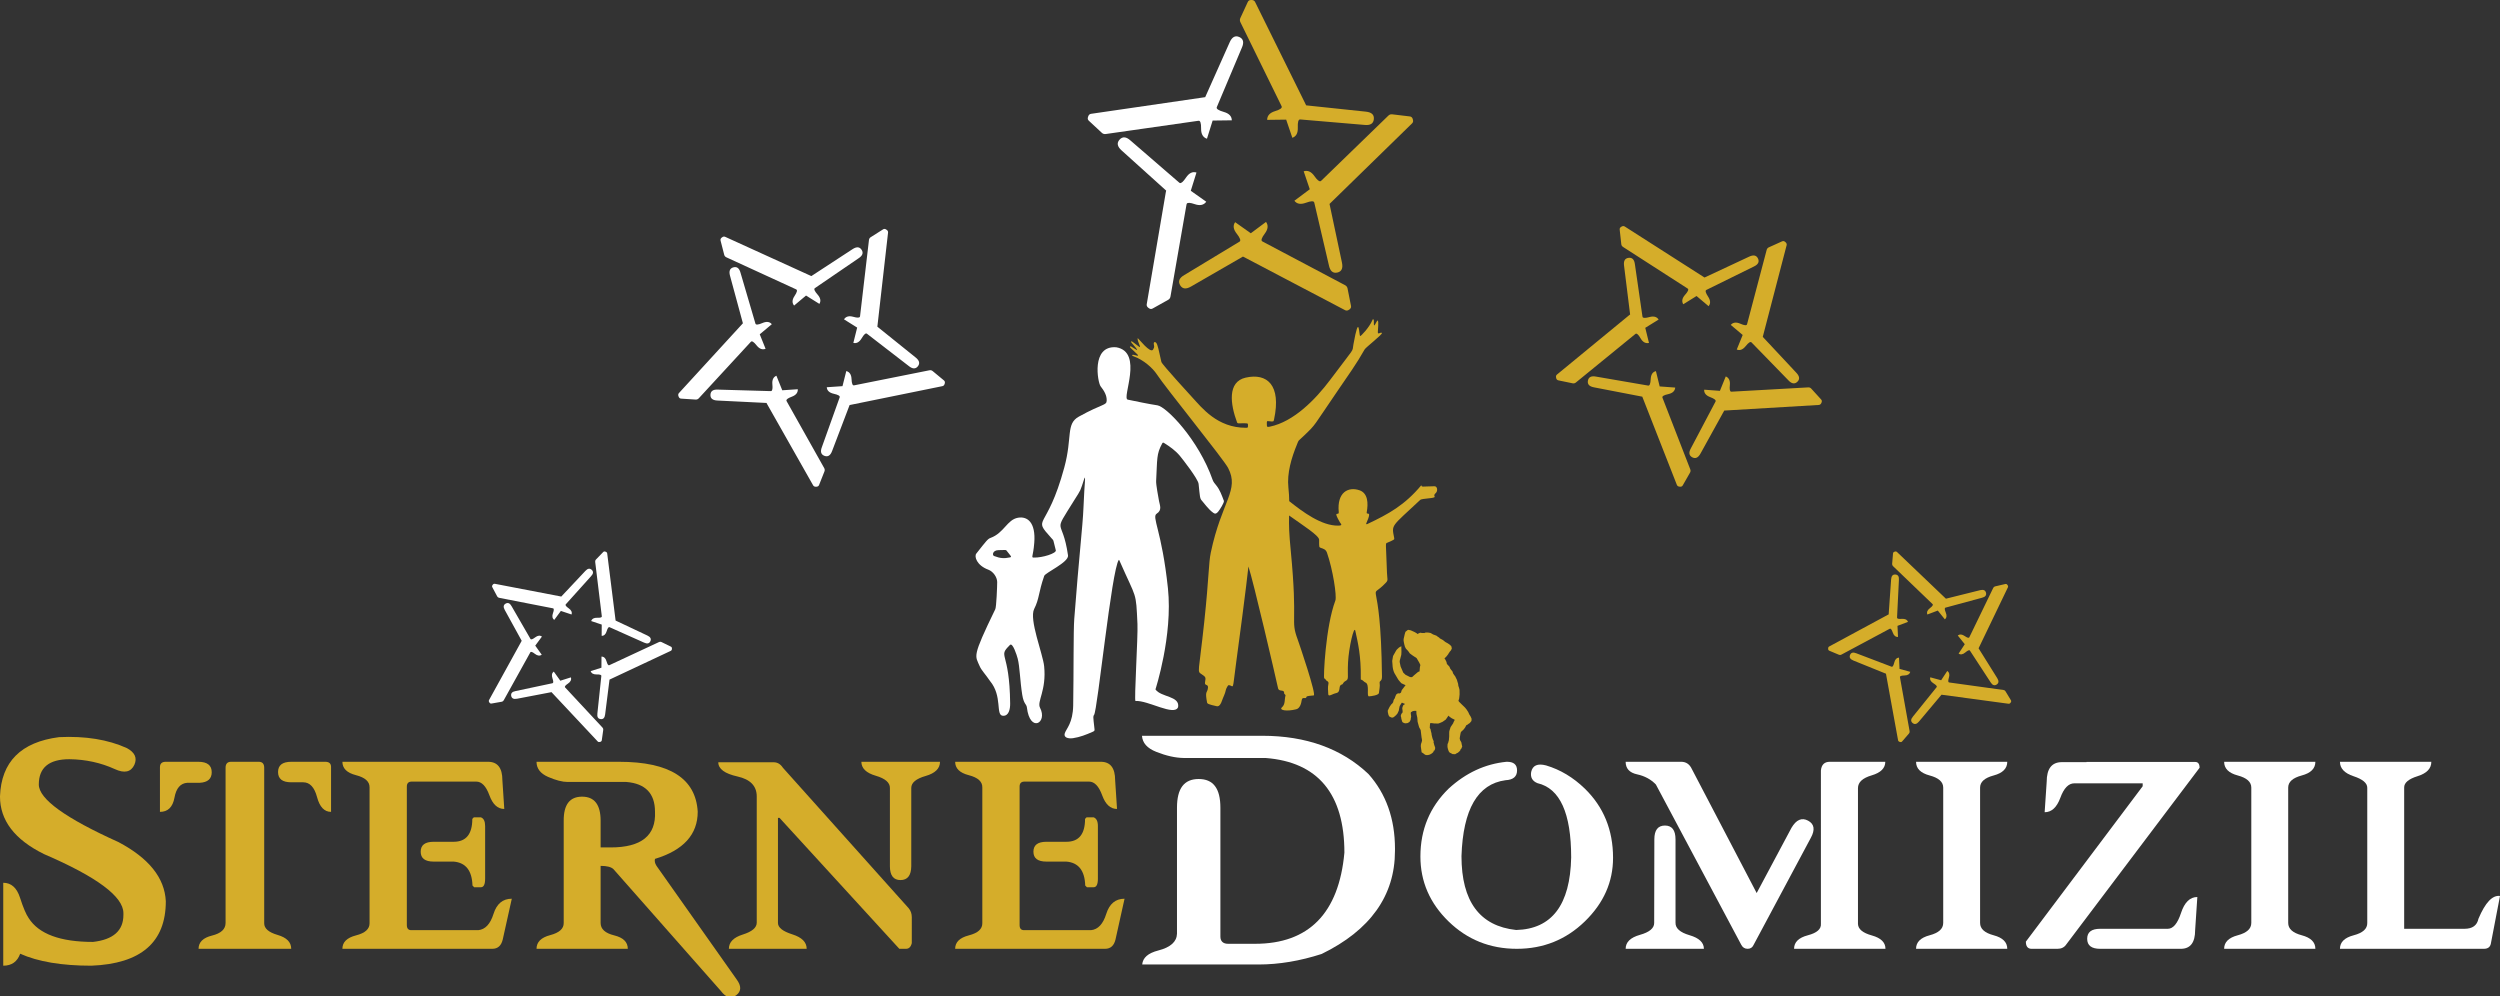
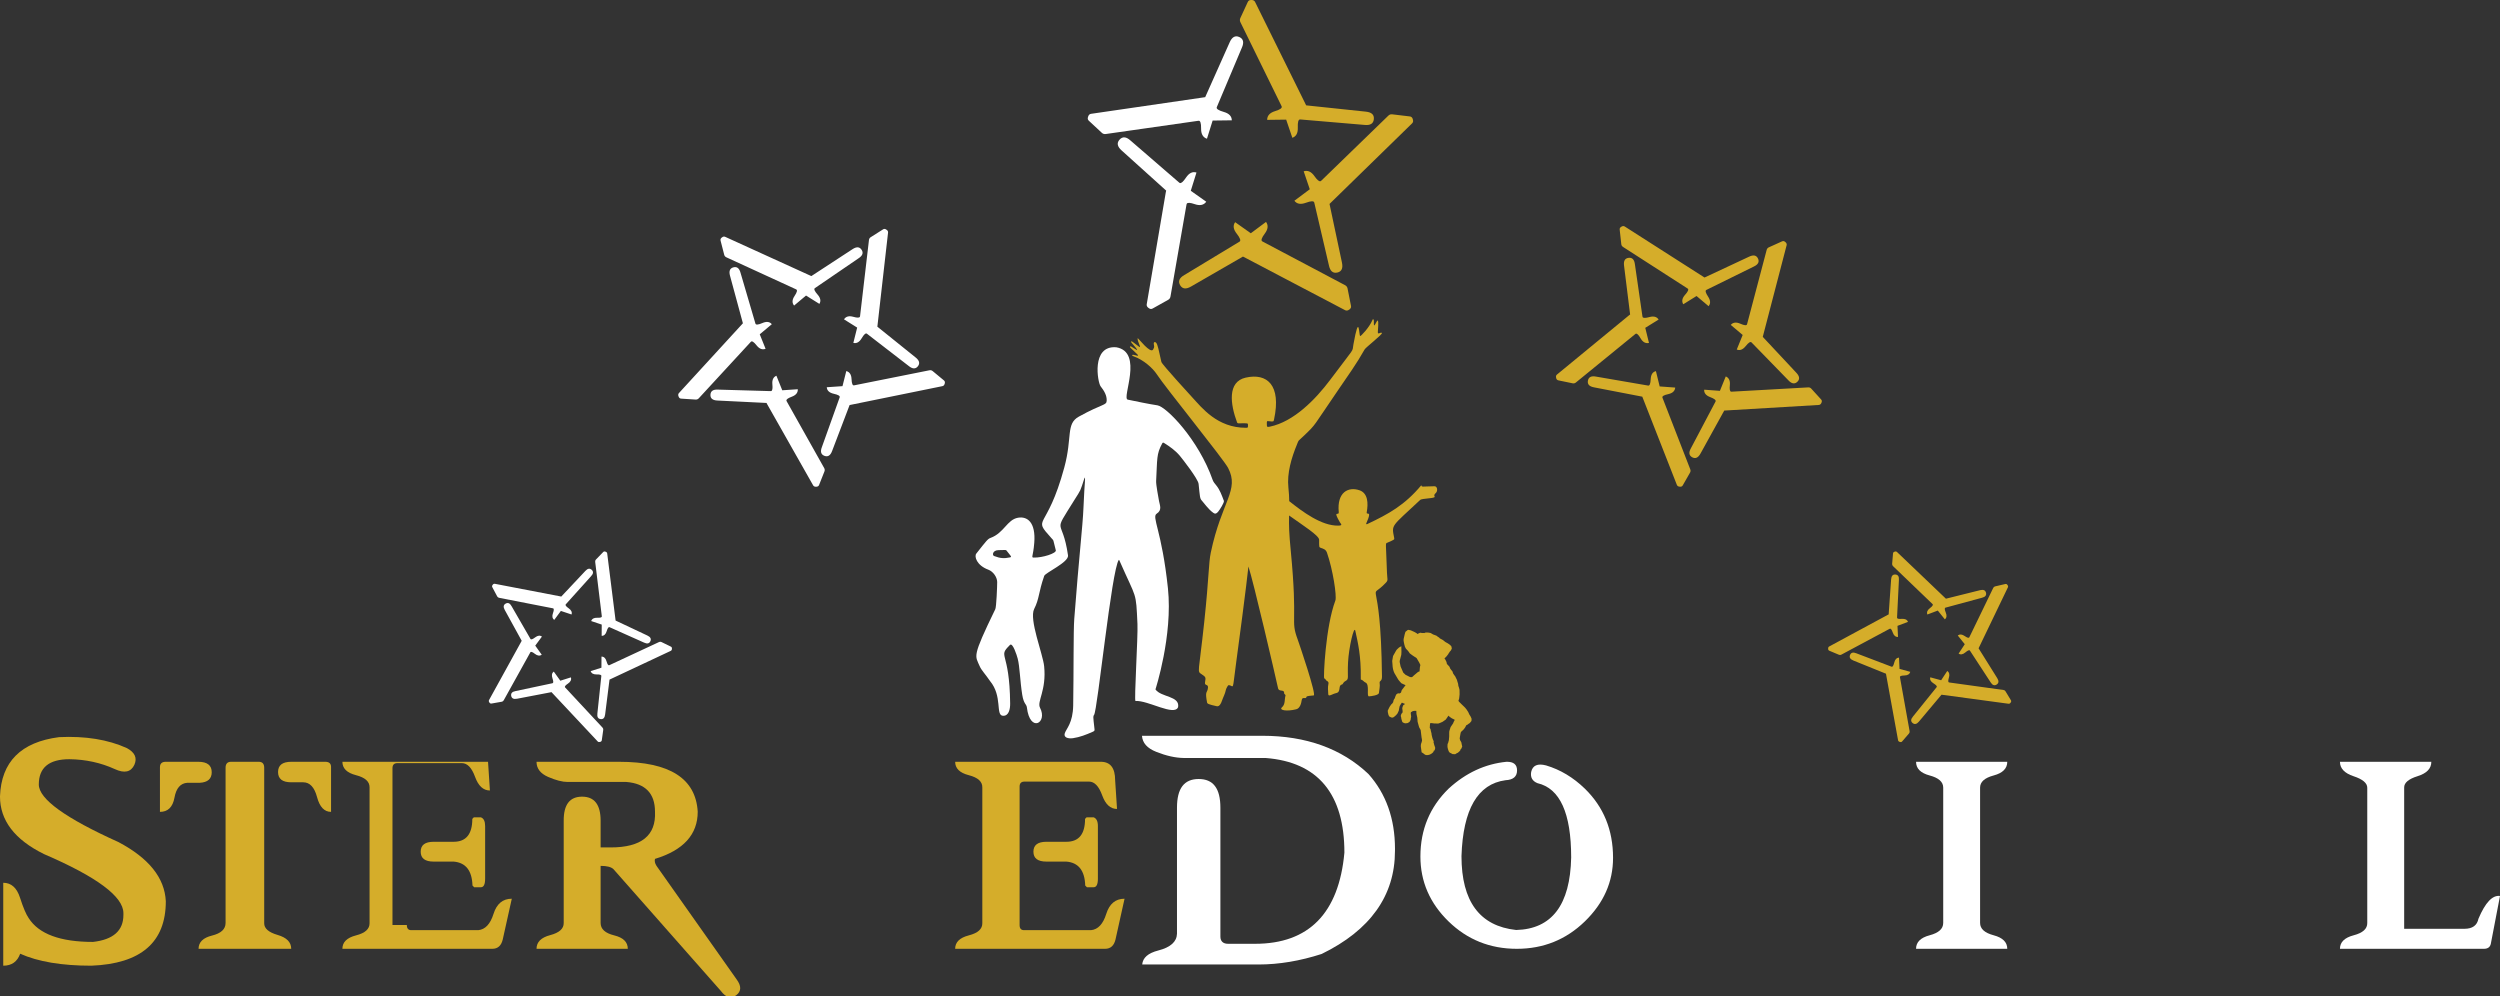
<svg xmlns="http://www.w3.org/2000/svg" version="1.1" x="0px" y="0px" width="384px" height="153px" viewBox="0 0 384 153" enable-background="new 0 0 384 153" xml:space="preserve">
  <rect x="0" y="0" width="384" height="153" fill="#333333" stroke="none" />
  <defs>
</defs>
  <path fill="#FFFFFF" d="M175.407,113.016c0.08,1.09,0.779,1.906,2.193,2.467c1.529,0.611,2.963,0.93,4.266,0.945h12.539  c8.031,0.621,12.095,5.516,12.095,14.543c-0.849,9.295-5.465,13.996-13.72,13.996h-4.149c-0.76,0-1.178-0.389-1.178-1.102v-19.797  c0-2.967-1.089-4.412-3.333-4.412c-2.245,0-3.335,1.445-3.335,4.412v19.352c-0.034,1.232-0.999,2.092-2.852,2.568  c-1.602,0.408-2.397,1.125-2.49,2.158c0.345,0,17.888,0,17.888,0c3.113,0,6.369-0.547,9.674-1.617  c7.464-3.637,11.262-8.961,11.262-15.818c0-0.113,0.003-0.227,0.003-0.34c0-4.6-1.373-8.457-4.076-11.482  c-4.1-3.895-9.583-5.873-16.287-5.873C193.907,113.016,175.827,113.016,175.407,113.016z" />
-   <path fill="#FFFFFF" d="M269.355,145.131c-0.178,0.402-0.481,0.605-0.918,0.605c-0.439,0-0.763-0.203-0.973-0.605l-13.12-24.629  c-0.752-0.787-1.714-1.309-2.887-1.563c-1.172-0.254-1.758-0.898-1.758-1.93h8.526c0.756,0,1.305,0.375,1.652,1.129l9.949,19.033  l5.352-10.029c0.732-1.24,1.582-1.604,2.541-1.09c0.967,0.518,1.104,1.398,0.424,2.641L269.355,145.131z M257.361,141.717  c-0.034,0.859,0.686,1.502,2.152,1.93c1.471,0.428,2.205,1.125,2.205,2.09H249.7c0-1.02,0.729-1.73,2.193-2.143  c1.46-0.41,2.189-1.018,2.189-1.826l0.026-12.84c0-1.414,0.542-2.125,1.627-2.125c1.082,0,1.625,0.711,1.625,2.125V141.717z   M281.056,117.01h8.525c0,0.98-0.697,1.676-2.098,2.088c-1.402,0.412-2.098,1.061-2.098,1.955v20.875  c0.033,0.789,0.744,1.373,2.139,1.758c1.389,0.387,2.084,1.068,2.084,2.051H275.57c0-1.02,0.705-1.709,2.115-2.078  c1.406-0.367,2.076-0.959,2.006-1.783V118.35C279.777,117.456,280.234,117.01,281.056,117.01z" />
  <path fill="#FFFFFF" d="M298.478,120.973c0-0.873-0.697-1.494-2.088-1.863s-2.084-1.068-2.084-2.1h14.01  c0,1.031-0.697,1.73-2.088,2.1s-2.086,0.99-2.086,1.863v20.795c0,0.895,0.695,1.523,2.086,1.891  c1.391,0.369,2.088,1.059,2.088,2.078h-14.01c0-1.02,0.693-1.709,2.084-2.078c1.391-0.367,2.088-0.996,2.088-1.891V120.973z" />
-   <path fill="#FFFFFF" d="M320.486,117.063v-0.029h16.688c0.453,0,0.682,0.301,0.682,0.895l-20.467,27.123  c-0.301,0.457-0.754,0.686-1.363,0.686h-3.963c-0.598,0-0.889-0.369-0.889-1.104l17.943-23.869v-0.447h-10.496  c-0.893,0-1.609,0.742-2.15,2.217c-0.543,1.48-1.346,2.223-2.412,2.223l0.313-4.674c0-2.014,0.779-3.02,2.338-3.02H320.486z   M322.583,145.737c-1.328,0-1.992-0.516-1.992-1.537c0-1.025,0.664-1.537,1.992-1.537h10.391c0.822,0,1.5-0.813,2.035-2.441  c0.533-1.625,1.367-2.441,2.502-2.441l-0.338,5.094c0,1.906-0.734,2.863-2.205,2.863H322.583z" />
-   <path fill="#FFFFFF" d="M345.8,120.973c0-0.873-0.697-1.494-2.086-1.863s-2.086-1.068-2.086-2.1h14.014  c0,1.031-0.697,1.73-2.088,2.1s-2.086,0.99-2.086,1.863v20.795c0,0.895,0.695,1.523,2.086,1.891  c1.391,0.369,2.088,1.059,2.088,2.078h-14.014c0-1.02,0.697-1.709,2.086-2.078c1.389-0.367,2.086-0.996,2.086-1.891V120.973z" />
  <path fill="#FFFFFF" d="M373.453,117.01c0,1.031-0.701,1.77-2.098,2.205c-1.402,0.439-2.092,1.021-2.074,1.758v21.689h9.262  c1.225,0,1.939-0.516,2.15-1.551c1.051-2.486,2.15-3.646,3.307-3.492L382.583,145c-0.125,0.49-0.473,0.736-1.053,0.736h-22.113  c0-1.02,0.701-1.709,2.109-2.078c1.406-0.367,2.102-0.996,2.086-1.891v-20.766c0-0.719-0.701-1.311-2.1-1.771  c-1.4-0.467-2.096-1.205-2.096-2.221H373.453z" />
  <path fill="#FFFFFF" d="M233.02,118.331c0,0.953-0.589,1.453-1.774,1.51c-4.271,0.576-6.525,4.461-6.762,11.658  c0,6.961,2.799,10.742,8.395,11.348c5.482-0.139,8.304-3.852,8.453-11.145c0-6.811-1.727-10.611-5.176-11.408  c-0.783-0.318-1.107-0.887-0.97-1.713c0.22-1.018,0.984-1.354,2.287-1.014c2.187,0.648,4.173,1.84,5.96,3.57  c2.89,2.82,4.332,6.359,4.332,10.627c0,3.703-1.442,6.955-4.332,9.764c-2.887,2.803-6.37,4.209-10.451,4.209  c-4.114,0-7.607-1.406-10.488-4.209c-2.882-2.809-4.319-6.131-4.319-9.971c0-4.127,1.444-7.6,4.331-10.42  c2.641-2.422,5.6-3.797,8.887-4.127C232.478,116.985,233.02,117.424,233.02,118.331z" />
  <path fill="#FFFFFF" d="M122.048,45.453c-0.389,0.576-0.411,1.071-0.076,1.484l1.835-1.542l2.051,1.283  c0.271-0.436,0.178-0.915-0.282-1.437c-0.456-0.519-0.596-0.847-0.415-0.978l6.711-4.587c0.621-0.402,0.778-0.84,0.47-1.31  c-0.311-0.47-0.77-0.5-1.389-0.096l-6.33,4.137l-13.247-6.036c-0.164-0.066-0.327-0.032-0.493,0.108l-0.055,0.042  c-0.146,0.125-0.193,0.278-0.141,0.458l0.556,2.167c0.048,0.171,0.158,0.3,0.332,0.38l10.711,4.92  C122.513,44.542,122.434,44.877,122.048,45.453z M106.872,61.375c0.182,0.004,0.335-0.062,0.465-0.2l7.989-8.668  c0.16-0.188,0.454-0.005,0.881,0.538c0.429,0.543,0.893,0.724,1.386,0.53l-0.896-2.226l1.854-1.551  c-0.332-0.398-0.817-0.454-1.457-0.176c-0.632,0.271-0.988,0.304-1.056,0.092l-2.288-7.795c-0.191-0.717-0.556-1.005-1.099-0.857  c-0.544,0.147-0.717,0.576-0.522,1.289l1.98,7.305l-9.834,10.729c-0.114,0.134-0.133,0.305-0.051,0.505l0.026,0.063  c0.069,0.179,0.204,0.272,0.391,0.278L106.872,61.375z M135.62,35.242l-1.891,1.198c-0.151,0.097-0.235,0.241-0.257,0.433  l-1.367,11.688l-0.027,0.101c-0.094,0.166-0.427,0.166-1.007,0.001c-0.666-0.189-1.145-0.06-1.433,0.387l2.022,1.267l-0.586,2.349  c0.498,0.126,0.925-0.113,1.282-0.715c0.355-0.6,0.619-0.832,0.804-0.693l6.427,4.962c0.575,0.468,1.041,0.484,1.395,0.046  c0.354-0.441,0.239-0.894-0.337-1.355l-5.883-4.734l1.644-14.465c0.018-0.18-0.07-0.325-0.255-0.438l-0.057-0.037  C135.932,35.133,135.771,35.133,135.62,35.242z M131.194,59.188c-0.237,0.06-0.367-0.259-0.397-0.953  c-0.025-0.692-0.295-1.105-0.807-1.242l-0.583,2.32l-2.414,0.166c0.033,0.516,0.392,0.85,1.072,1.003  c0.681,0.15,0.986,0.332,0.91,0.547l-2.736,7.649c-0.266,0.69-0.135,1.139,0.391,1.338c0.526,0.201,0.921-0.045,1.18-0.741  l2.688-7.06l14.266-2.905c0.173-0.041,0.286-0.167,0.34-0.378l0.016-0.064c0.047-0.189-0.002-0.337-0.152-0.453l-1.723-1.426  c-0.141-0.113-0.305-0.148-0.493-0.113L131.194,59.188z M120.794,61.529c-0.022-0.186,0.249-0.381,0.815-0.59  c0.65-0.238,0.96-0.625,0.933-1.154l-2.386,0.162l-0.898-2.235c-0.477,0.195-0.683,0.638-0.619,1.334  c0.058,0.612,0.001,0.954-0.17,1.018l-0.156,0.01l-8.033-0.231c-0.743-0.042-1.125,0.221-1.154,0.785  c-0.027,0.563,0.328,0.861,1.068,0.893l7.544,0.372c0.042,0.06,0.074,0.118,0.095,0.185l7.069,12.478  c0.093,0.152,0.247,0.219,0.462,0.205l0.069-0.005c0.192-0.013,0.321-0.104,0.385-0.283l0.824-2.078  c0.062-0.168,0.046-0.336-0.046-0.501l-5.758-10.252L120.794,61.529z" />
  <path fill="#FFFFFF" d="M84.937,94.178c-0.172,0.462-0.104,0.81,0.195,1.04l1.018-1.378l1.638,0.547  c0.116-0.353-0.03-0.668-0.439-0.951c-0.405-0.283-0.557-0.485-0.449-0.607l3.881-4.315c0.366-0.381,0.399-0.712,0.109-0.987  c-0.296-0.273-0.622-0.22-0.981,0.169l-3.696,3.935L76.004,89.67c-0.125-0.02-0.236,0.032-0.326,0.155l-0.027,0.042  c-0.084,0.109-0.093,0.226-0.025,0.34l0.749,1.412c0.065,0.109,0.164,0.179,0.296,0.205l8.263,1.613  C85.104,93.466,85.105,93.71,84.937,94.178z M77.082,107.784c0.125-0.026,0.222-0.098,0.289-0.218l4.085-7.361  c0.08-0.157,0.315-0.079,0.701,0.224c0.393,0.307,0.741,0.352,1.055,0.137l-0.998-1.396l1.026-1.39  c-0.296-0.22-0.646-0.179-1.039,0.123c-0.393,0.298-0.635,0.376-0.717,0.24l-2.901-5.026c-0.254-0.467-0.557-0.602-0.907-0.407  c-0.355,0.194-0.401,0.522-0.144,0.981l2.603,4.737l-5.02,9.105c-0.056,0.113-0.041,0.234,0.048,0.359l0.027,0.04  c0.085,0.112,0.188,0.156,0.318,0.13L77.082,107.784z M92.637,84.809l-1.111,1.146c-0.084,0.096-0.121,0.21-0.105,0.346l1.016,8.341  v0.074c-0.033,0.131-0.269,0.188-0.699,0.172c-0.494-0.021-0.805,0.148-0.931,0.506l1.619,0.542l-0.011,1.729  c0.366,0.005,0.625-0.235,0.769-0.71c0.146-0.478,0.291-0.684,0.441-0.619l5.297,2.365c0.478,0.229,0.805,0.159,0.975-0.207  c0.169-0.361,0.016-0.657-0.461-0.877l-4.879-2.3l-1.292-10.316c-0.02-0.126-0.105-0.214-0.251-0.261l-0.044-0.018  C92.837,84.681,92.724,84.705,92.637,84.809z M93.595,102.172c-0.155,0.081-0.298-0.117-0.434-0.595  c-0.133-0.476-0.393-0.72-0.771-0.727l-0.011,1.709l-1.652,0.524c0.112,0.348,0.417,0.52,0.913,0.512  c0.5-0.011,0.742,0.066,0.724,0.23l-0.608,5.768c-0.067,0.527,0.098,0.814,0.496,0.861c0.398,0.055,0.63-0.184,0.694-0.709  l0.674-5.356l9.416-4.419c0.11-0.059,0.171-0.163,0.171-0.319l0.001-0.049c0-0.138-0.059-0.236-0.181-0.288l-1.437-0.699  c-0.119-0.056-0.237-0.056-0.36,0.003L93.595,102.172z M86.772,105.55c-0.048-0.125,0.107-0.309,0.466-0.548  c0.411-0.275,0.56-0.597,0.453-0.959l-1.627,0.513l-1.001-1.399c-0.298,0.216-0.366,0.557-0.205,1.028  c0.144,0.421,0.16,0.666,0.053,0.737l-0.104,0.033l-5.616,1.193c-0.524,0.094-0.743,0.342-0.671,0.736  c0.078,0.396,0.375,0.541,0.895,0.443l5.297-1.014c0.038,0.033,0.072,0.07,0.099,0.11l7.005,7.474  c0.089,0.09,0.208,0.105,0.357,0.064l0.043-0.018c0.136-0.043,0.205-0.127,0.221-0.26l0.222-1.582  c0.016-0.129-0.023-0.242-0.115-0.344l-5.723-6.147L86.772,105.55z" />
  <path fill="#FFFFFF" d="M169.259,20.416c0.165,0.146,0.362,0.202,0.596,0.168l14.22-2.032c0.294-0.051,0.427,0.35,0.415,1.192  c-0.013,0.841,0.287,1.367,0.9,1.566l0.871-2.793l2.945-0.038c-0.011-0.629-0.42-1.058-1.239-1.288  c-0.809-0.23-1.166-0.472-1.071-0.725l3.847-9.125c0.371-0.826,0.241-1.376-0.384-1.653c-0.625-0.284-1.121-0.008-1.483,0.815  l-3.757,8.421l-17.547,2.561c-0.219,0.037-0.363,0.183-0.438,0.437l-0.024,0.078c-0.073,0.226-0.019,0.412,0.153,0.562  L169.259,20.416z" />
  <path fill="#FFFFFF" d="M182.29,31.289c0.121-0.194,0.526-0.171,1.219,0.068c0.801,0.278,1.388,0.151,1.771-0.37l-2.376-1.682  l0.874-2.804c-0.602-0.188-1.138,0.074-1.612,0.78c-0.416,0.627-0.733,0.902-0.947,0.832l-0.151-0.112l-7.411-6.406  c-0.667-0.609-1.232-0.658-1.693-0.146c-0.459,0.509-0.352,1.066,0.321,1.664l6.839,6.164c-0.004,0.086-0.023,0.165-0.055,0.243  l-2.935,17.234c-0.03,0.213,0.064,0.394,0.282,0.55l0.067,0.045c0.192,0.138,0.385,0.147,0.583,0.028l2.375-1.329  c0.19-0.11,0.307-0.279,0.345-0.509l2.46-14.115L182.29,31.289z" />
  <path fill="#FFFFFF" d="M166.603,73.338c-0.75,2.312-0.514,1.753-1.592,3.484c-3.469,5.589-1.85,2.345-0.964,8.484  c0.153,1.053-3.482,2.653-3.656,3.153c-0.907,2.597-0.727,3.466-1.543,5.077c-0.813,1.607,1.339,6.893,1.533,8.798  c0.378,3.728-1.139,5.402-0.634,6.375c1.218,2.336-1.554,3.936-2.019-0.063c-0.06-0.506-0.478-0.481-0.712-1.926  c-0.344-2.137-0.375-4.333-0.697-5.554c-0.138-0.54-0.772-2.52-1.186-2.104c-1.957,1.949-0.056,0.721,0.027,8.994  c0.012,0.891-0.219,1.95-1.118,1.887c-1.164-0.08-0.017-2.982-1.98-5.347c-0.645-0.958-1.323-1.659-1.572-2.246  c-0.72-1.71-1.252-1.273,2.389-8.784c0.169-0.351,0.292-3.551,0.289-4.169c-0.008-0.751-0.621-1.616-1.351-1.888  c-1.803-0.664-2.2-2.039-1.859-2.476c1.563-1.985,1.766-2.256,2.182-2.408c2.084-0.758,2.544-2.807,4.222-3.101  c1.427-0.25,2.751,0.685,2.501,3.851c-0.168,2.147-0.533,2.259-0.071,2.269c1.351,0.037,3.501-0.666,3.381-1.116  c-0.476-1.815-0.257-1.399-0.683-1.878c-3.024-3.386-0.717-0.875,1.985-10.842c1.272-4.684,0.218-6.702,2.238-7.817  c3.729-2.063,4.253-1.685,4.275-2.473c0.023-0.781-0.378-1.473-0.937-2.186c-0.44-0.563-1.487-6.3,2.401-5.991  c4.266,0.727,0.791,7.842,1.768,8.043c1.419,0.291,3.133,0.659,4.561,0.875c1.381,0.209,6.322,5.278,8.485,11.462  c0.116,0.325,0.335,0.569,0.546,0.826c0.573,0.705,0.856,1.547,1.174,2.376c0.093,0.246-0.633,1.376-0.866,1.657  c-0.361,0.433-0.558,0.332-0.791,0.167c-0.74-0.522-1.49-1.606-1.708-1.829c-0.333-0.343-0.309-0.6-0.517-2.589  c-0.079-0.769-2.484-3.843-2.89-4.328c-0.679-0.809-1.534-1.412-2.429-1.971c-0.162-0.103-0.219-0.01-0.285,0.106  c-0.893,1.628-0.732,2.363-0.919,5.76c-0.027,0.542,0.335,2.444,0.449,3.086c0.108,0.611,0.505,1.363-0.356,1.914  c-0.825,0.525,0.774,2.507,1.72,11.466c0.767,7.284-1.917,15.527-1.917,15.527c0.838,1.227,3.77,0.982,3.479,2.721  c-0.557,1.451-4.638-1.07-6.548-0.939c-0.225,0.017,0.397-9.916,0.305-11.822c-0.243-5.132-0.098-3.673-2.738-9.678  c-0.024-0.061-0.036-0.138-0.124-0.176c-1.107,1.474-3.272,23.134-3.805,23.82c-0.142,0.188-0.163,0.166,0.052,2.016  c0.053,0.42,0.064,0.428-0.314,0.596c-0.954,0.42-1.92,0.803-2.961,0.955c-0.729,0.105-1.499-0.074-1.271-0.766  c0.239-0.705,1.242-1.553,1.289-4.271c0.083-5.011,0.026-11.47,0.163-13.274c0.732-9.641,1.291-14.128,1.412-17.024  C166.605,73.542,166.75,73.667,166.603,73.338z M155.125,85.617c0.365-0.07,0.1-0.232-0.494-1.013  c-0.12-0.163-0.08-0.138-1.272-0.104c-0.908,0.027-0.986,0.782-0.67,0.904C153.677,85.784,154.245,85.796,155.125,85.617z" />
  <path fill="#D5AD2A" d="M10.661,116.614c-3.134,0-4.7,1.293-4.7,3.885c0,2.221,4.077,5.17,12.237,8.846  c4.672,2.469,7.097,5.5,7.271,9.086c0,6.305-3.816,9.605-11.45,9.9c-4.532,0-8.172-0.611-10.922-1.838  c-0.439,1.227-1.305,1.838-2.599,1.838v-12.736c1.226,0,2.082,0.764,2.574,2.285c0.488,1.523,0.936,2.574,1.337,3.15  c1.557,2.434,4.849,3.65,9.875,3.65c3.114-0.352,4.673-1.73,4.673-4.148v-0.264c0-2.553-4.072-5.584-12.209-9.084  c-4.502-2.225-6.75-5.172-6.75-8.85c0.194-5.318,3.221-8.355,9.084-9.109c4.026-0.191,7.493,0.369,10.399,1.68  c1.242,0.668,1.626,1.523,1.156,2.574c-0.527,1.119-1.525,1.338-2.994,0.658C15.49,117.155,13.163,116.647,10.661,116.614z" />
  <path fill="#D5AD2A" d="M30.684,120.237h-1.918c-1.05,0.072-1.707,0.836-1.968,2.285c-0.266,1.453-1.01,2.182-2.23,2.182v-6.852  c0-0.563,0.295-0.842,0.891-0.842h4.99c1.384,0,2.072,0.535,2.072,1.604C32.52,119.627,31.907,120.17,30.684,120.237z   M40.581,141.797c-0.017,0.805,0.673,1.408,2.064,1.811c1.389,0.404,2.085,1.109,2.085,2.129H30.5c0-1.02,0.691-1.695,2.074-2.037  c1.383-0.344,2.074-0.984,2.074-1.932v-23.84c0-0.613,0.283-0.918,0.841-0.918h4.254c0.559,0,0.838,0.305,0.838,0.918V141.797z   M49.955,117.01c0.596,0,0.895,0.264,0.895,0.787v6.906c-1.034,0-1.751-0.76-2.153-2.273c-0.404-1.514-1.112-2.271-2.128-2.271  H44.73c-1.349,0-2.021-0.521-2.021-1.574c0-1.049,0.672-1.574,2.021-1.574H49.955z" />
-   <path fill="#D5AD2A" d="M62.49,142.084c0,0.525,0.227,0.789,0.683,0.789h10.292c1.067-0.107,1.847-0.936,2.338-2.496  c0.488-1.557,1.426-2.334,2.809-2.334l-1.393,6.273c-0.226,0.945-0.761,1.42-1.602,1.42H52.592c0-1.02,0.698-1.703,2.099-2.063  c1.398-0.357,2.091-0.986,2.074-1.877V120.95c0.017-0.896-0.676-1.518-2.074-1.881c-1.401-0.355-2.099-1.043-2.099-2.059h22.37  c1.469,0,2.205,0.945,2.205,2.836l0.29,4.41c-1.017,0-1.776-0.701-2.285-2.102c-0.509-1.398-1.183-2.102-2.021-2.102h-9.9  c-0.506,0-0.761,0.256-0.761,0.764V142.084z M69.684,129.297c1.906,0,2.863-1.174,2.863-3.518l0.234-0.238h1.078  c0.438,0.156,0.656,0.604,0.656,1.34v8.086c0,0.879-0.218,1.314-0.656,1.314h-1.024l-0.262-0.262  c-0.071-2.293-1.031-3.518-2.889-3.678h-3.073c-1.331,0-1.993-0.506-1.993-1.521c0-1.018,0.663-1.523,1.993-1.523H69.684z" />
+   <path fill="#D5AD2A" d="M62.49,142.084c0,0.525,0.227,0.789,0.683,0.789h10.292c1.067-0.107,1.847-0.936,2.338-2.496  c0.488-1.557,1.426-2.334,2.809-2.334l-1.393,6.273c-0.226,0.945-0.761,1.42-1.602,1.42H52.592c0-1.02,0.698-1.703,2.099-2.063  c1.398-0.357,2.091-0.986,2.074-1.877V120.95c0.017-0.896-0.676-1.518-2.074-1.881c-1.401-0.355-2.099-1.043-2.099-2.059h22.37  l0.29,4.41c-1.017,0-1.776-0.701-2.285-2.102c-0.509-1.398-1.183-2.102-2.021-2.102h-9.9  c-0.506,0-0.761,0.256-0.761,0.764V142.084z M69.684,129.297c1.906,0,2.863-1.174,2.863-3.518l0.234-0.238h1.078  c0.438,0.156,0.656,0.604,0.656,1.34v8.086c0,0.879-0.218,1.314-0.656,1.314h-1.024l-0.262-0.262  c-0.071-2.293-1.031-3.518-2.889-3.678h-3.073c-1.331,0-1.993-0.506-1.993-1.521c0-1.018,0.663-1.523,1.993-1.523H69.684z" />
  <path fill="#D5AD2A" d="M94.224,133.5c-0.349-0.336-1.006-0.502-1.97-0.502v8.77c0,0.932,0.698,1.566,2.089,1.906  c1.391,0.342,2.087,1.027,2.087,2.063H82.411c0-1.035,0.7-1.734,2.1-2.102c1.4-0.369,2.091-0.992,2.074-1.867v-15.701  c-0.017-2.471,0.922-3.701,2.822-3.701s2.848,1.23,2.848,3.701v4.098h1.549c4.71,0,6.979-1.83,6.803-5.486  c0-2.801-1.464-4.324-4.385-4.57h-9.034c-0.804,0-1.803-0.256-2.994-0.773c-1.189-0.518-1.783-1.293-1.783-2.324H95.12  c7.736,0,11.754,2.557,12.05,7.668c0,3.498-2.188,5.914-6.563,7.244c-0.091,0.334-0.013,0.691,0.236,1.076l12.287,17.41  c0.769,1.029,0.757,1.85-0.039,2.453c-0.797,0.604-1.59,0.381-2.376-0.668L94.224,133.5z" />
-   <path fill="#D5AD2A" d="M140.051,144.866c-0.139,0.58-0.438,0.871-0.89,0.871h-1.025l-18.406-20.117h-0.236v16.148  c0,0.701,0.735,1.283,2.205,1.748c1.469,0.463,2.207,1.201,2.207,2.221h-11.95c0-1.02,0.714-1.748,2.141-2.195  c1.426-0.445,2.139-1.055,2.139-1.824v-19.381c0-1.605-0.984-2.631-2.954-3.068c-1.967-0.438-2.952-1.162-2.952-2.182h8.533  c0.561,0,1.024,0.281,1.393,0.842l19.323,21.584c0.317,0.385,0.472,0.842,0.472,1.365V144.866z M136.691,121.053  c0.019-0.838-0.709-1.475-2.18-1.9c-1.467-0.428-2.203-1.145-2.203-2.143h12.077c0,1.031-0.735,1.758-2.205,2.18  c-1.472,0.42-2.208,1.033-2.208,1.838v12.025c-0.017,1.416-0.57,2.125-1.654,2.125c-1.084,0-1.628-0.709-1.628-2.125V121.053z" />
  <path fill="#D5AD2A" d="M156.609,142.084c0,0.525,0.228,0.789,0.683,0.789h10.291c1.068-0.107,1.849-0.936,2.336-2.496  c0.489-1.557,1.428-2.334,2.812-2.334l-1.392,6.273c-0.229,0.945-0.762,1.42-1.603,1.42h-23.024c0-1.02,0.699-1.703,2.097-2.063  c1.399-0.357,2.096-0.986,2.075-1.877V120.95c0.021-0.896-0.676-1.518-2.075-1.881c-1.398-0.355-2.097-1.043-2.097-2.059h22.368  c1.471,0,2.206,0.945,2.206,2.836l0.289,4.41c-1.013,0-1.777-0.701-2.284-2.102c-0.508-1.398-1.181-2.102-2.023-2.102h-9.897  c-0.509,0-0.761,0.256-0.761,0.764V142.084z M163.802,129.297c1.909,0,2.863-1.174,2.863-3.518l0.235-0.238h1.078  c0.437,0.156,0.658,0.604,0.658,1.34v8.086c0,0.879-0.221,1.314-0.658,1.314h-1.024l-0.265-0.262  c-0.066-2.293-1.032-3.518-2.887-3.678h-3.072c-1.331,0-1.996-0.506-1.996-1.521c0-1.018,0.666-1.523,1.996-1.523H163.802z" />
  <path fill="#D5AD2A" d="M301.775,97.693c-0.406-0.284-0.76-0.309-1.059-0.077l1.072,1.335l-0.947,1.443  c0.311,0.203,0.654,0.14,1.033-0.179s0.611-0.415,0.705-0.282l3.174,4.861c0.277,0.449,0.588,0.568,0.928,0.354  c0.34-0.213,0.369-0.542,0.092-0.989l-2.863-4.581l4.506-9.371c0.053-0.114,0.027-0.235-0.07-0.355l-0.029-0.036  c-0.086-0.108-0.193-0.146-0.322-0.108l-1.557,0.363c-0.123,0.034-0.219,0.11-0.277,0.232l-3.67,7.576  C302.421,98.038,302.183,97.976,301.775,97.693z M290.632,86.621c-0.006,0.13,0.039,0.239,0.135,0.336l6.072,5.83  c0.129,0.118-0.004,0.324-0.4,0.623c-0.393,0.295-0.527,0.623-0.398,0.979l1.604-0.607l1.082,1.349  c0.285-0.232,0.334-0.575,0.146-1.036c-0.188-0.458-0.205-0.712-0.053-0.758l5.605-1.518c0.512-0.125,0.721-0.383,0.625-0.772  c-0.098-0.393-0.404-0.52-0.914-0.393l-5.244,1.307l-7.518-7.178c-0.094-0.088-0.219-0.099-0.357-0.045l-0.049,0.016  c-0.129,0.052-0.195,0.143-0.201,0.274L290.632,86.621z M308.863,107.534l-0.828-1.364c-0.066-0.111-0.168-0.173-0.305-0.189  l-8.32-1.152l-0.074-0.02c-0.117-0.066-0.111-0.306,0.014-0.719c0.146-0.474,0.061-0.817-0.252-1.029l-0.938,1.427l-1.668-0.453  c-0.1,0.355,0.066,0.66,0.49,0.926c0.424,0.263,0.584,0.456,0.486,0.585l-3.641,4.518c-0.342,0.402-0.359,0.736-0.053,0.992  c0.311,0.258,0.633,0.184,0.973-0.219l3.467-4.131l10.303,1.39c0.129,0.011,0.232-0.049,0.32-0.177l0.023-0.043  C308.939,107.76,308.939,107.645,308.863,107.534z M291.832,104.022c-0.037-0.169,0.193-0.26,0.689-0.269  c0.494-0.008,0.791-0.195,0.896-0.56l-1.65-0.451l-0.08-1.728c-0.369,0.019-0.613,0.27-0.729,0.754  c-0.119,0.483-0.254,0.699-0.408,0.639l-5.422-2.064c-0.488-0.199-0.811-0.112-0.959,0.261c-0.15,0.372,0.02,0.656,0.512,0.853  l5.002,2.023l1.863,10.235c0.031,0.121,0.113,0.203,0.264,0.242l0.045,0.014c0.135,0.037,0.244,0.004,0.328-0.104l1.043-1.209  c0.082-0.098,0.111-0.215,0.09-0.35L291.832,104.022z M290.316,96.561c0.133-0.014,0.27,0.184,0.41,0.592  c0.158,0.466,0.428,0.694,0.809,0.682l-0.082-1.705l1.611-0.607c-0.131-0.347-0.445-0.5-0.941-0.465  c-0.441,0.037-0.686-0.012-0.729-0.134l-0.004-0.114l0.283-5.73c0.041-0.532-0.143-0.806-0.543-0.836  c-0.402-0.027-0.615,0.221-0.654,0.749l-0.377,5.381c-0.043,0.03-0.082,0.052-0.131,0.063l-9.016,4.869  c-0.109,0.061-0.156,0.171-0.152,0.327l0.004,0.046c0.004,0.138,0.07,0.23,0.197,0.281l1.471,0.616  c0.121,0.05,0.24,0.04,0.361-0.024l7.4-3.961L290.316,96.561z" />
  <path fill="#D5AD2A" d="M267.317,49.723c-0.632-0.278-1.127-0.218-1.472,0.182l1.832,1.546l-0.912,2.237  c0.479,0.196,0.932,0.02,1.37-0.521c0.431-0.54,0.728-0.736,0.891-0.579l5.665,5.822c0.504,0.545,0.965,0.625,1.375,0.238  c0.408-0.387,0.363-0.843-0.141-1.382l-5.164-5.525l3.668-14.085c0.037-0.174-0.023-0.331-0.193-0.472l-0.053-0.043  c-0.143-0.123-0.305-0.147-0.471-0.063l-2.039,0.921c-0.158,0.081-0.268,0.209-0.314,0.392l-3.009,11.401  C268.295,50.025,267.955,50.004,267.317,49.723z M249.03,37.51c0.022,0.179,0.112,0.317,0.274,0.424l9.914,6.382  c0.21,0.125,0.077,0.444-0.384,0.96c-0.463,0.516-0.556,1.002-0.284,1.458l2.039-1.267l1.849,1.561  c0.332-0.395,0.308-0.884-0.075-1.466c-0.383-0.576-0.47-0.92-0.276-1.024l7.292-3.592c0.672-0.313,0.888-0.723,0.651-1.232  c-0.239-0.511-0.693-0.609-1.36-0.293l-6.854,3.206l-12.263-7.842c-0.15-0.091-0.322-0.08-0.506,0.034l-0.054,0.036  c-0.165,0.104-0.237,0.248-0.207,0.434L249.03,37.51z M279.708,61.338l-1.506-1.653c-0.121-0.131-0.277-0.194-0.469-0.181  l-11.75,0.658l-0.104-0.005c-0.182-0.063-0.238-0.39-0.175-0.991c0.073-0.69-0.14-1.141-0.627-1.348l-0.898,2.215l-2.415-0.177  c-0.039,0.512,0.266,0.891,0.922,1.142c0.651,0.243,0.925,0.468,0.823,0.673l-3.787,7.185c-0.362,0.646-0.295,1.106,0.196,1.379  c0.494,0.272,0.92,0.083,1.275-0.563l3.651-6.609L279.38,62.2c0.18-0.02,0.307-0.128,0.391-0.327l0.025-0.063  C279.867,61.629,279.839,61.471,279.708,61.338z M255.359,61.097c-0.099-0.226,0.191-0.408,0.87-0.556  c0.679-0.144,1.039-0.482,1.085-1.01l-2.388-0.175l-0.577-2.352c-0.502,0.122-0.767,0.532-0.8,1.228  c-0.03,0.7-0.161,1.028-0.384,0.994l-8.008-1.379c-0.725-0.142-1.143,0.063-1.251,0.613c-0.104,0.556,0.202,0.898,0.934,1.036  l7.415,1.431l5.314,13.557c0.071,0.164,0.217,0.253,0.432,0.269l0.066,0.005c0.193,0.014,0.333-0.061,0.418-0.229l1.11-1.942  c0.087-0.156,0.099-0.325,0.029-0.502L255.359,61.097z M251.267,51.253c0.178-0.053,0.419,0.179,0.717,0.7  c0.35,0.6,0.781,0.841,1.3,0.722l-0.571-2.321l2.049-1.269c-0.273-0.439-0.745-0.565-1.417-0.382  c-0.598,0.164-0.942,0.165-1.036,0.007l-0.035-0.148l-1.151-7.956c-0.087-0.738-0.414-1.072-0.97-1.002  c-0.563,0.069-0.795,0.47-0.698,1.206l0.931,7.496c-0.051,0.049-0.104,0.093-0.164,0.123l-11.081,9.108  c-0.134,0.117-0.175,0.281-0.12,0.493l0.014,0.066c0.048,0.187,0.165,0.299,0.35,0.331l2.188,0.453  c0.178,0.033,0.34-0.012,0.488-0.132l9.109-7.432L251.267,51.253z" />
  <path fill="#D5AD2A" d="M195.854,17.069c-0.811,0.247-1.218,0.696-1.218,1.343l2.92-0.037l0.947,2.791  c0.594-0.203,0.873-0.728,0.84-1.578c-0.031-0.841,0.086-1.255,0.363-1.241l9.866,0.838c0.896,0.101,1.381-0.19,1.449-0.873  c0.074-0.685-0.334-1.07-1.232-1.163l-9.162-0.967l-7.857-15.903c-0.104-0.188-0.288-0.281-0.551-0.278l-0.08,0.001  c-0.235,0.001-0.399,0.11-0.489,0.321l-1.144,2.475c-0.084,0.2-0.081,0.404,0.019,0.61l6.326,12.901  C196.99,16.569,196.657,16.825,195.854,17.069z" />
  <path fill="#D5AD2A" d="M216.525,17.881l-2.705-0.324c-0.219-0.02-0.41,0.047-0.576,0.211l-10.295,9.984l-0.102,0.077  c-0.212,0.084-0.528-0.171-0.952-0.778c-0.484-0.69-1.035-0.935-1.648-0.738l0.934,2.757l-2.362,1.764  c0.375,0.502,0.958,0.605,1.76,0.313c0.794-0.293,1.225-0.306,1.292-0.034l2.249,9.638c0.182,0.885,0.605,1.259,1.283,1.114  c0.669-0.142,0.909-0.655,0.722-1.535l-1.91-9.004l12.697-12.392c0.151-0.157,0.183-0.359,0.095-0.611l-0.022-0.079  C216.905,18.021,216.751,17.898,216.525,17.881z" />
  <path fill="#D5AD2A" d="M193.909,37.087c-0.264-0.128-0.146-0.53,0.362-1.206c0.507-0.673,0.568-1.271,0.191-1.795l-2.338,1.742  l-2.405-1.702c-0.368,0.512-0.283,1.104,0.244,1.77c0.525,0.668,0.668,1.076,0.433,1.218l-8.469,5.122  c-0.786,0.445-1.009,0.97-0.664,1.563c0.344,0.592,0.902,0.664,1.686,0.209l7.972-4.6l15.705,8.247  c0.197,0.093,0.398,0.061,0.61-0.099l0.067-0.046c0.188-0.145,0.258-0.322,0.206-0.546l-0.529-2.675  c-0.048-0.215-0.172-0.374-0.377-0.484L193.909,37.087z" />
  <path fill="#D5AD2A" d="M220.339,74.689c-1.955,0.02-1.947,0.176-2.021-0.16c-2.551,3.055-5.026,4.423-8.296,5.961  c-0.151,0.072-0.221,0.025-0.147-0.145c0.981-2.171-0.055-1.074,0.057-1.679c0.247-1.37,0.185-2.913-1.113-3.36  c-1.726-0.594-3.485,0.305-3.187,3.354c0.063,0.666-0.986-0.443,0.182,1.577c0.13,0.229,0.515,0.487-0.256,0.5  c-2.573,0.049-5.486-2.129-7.533-3.76c-0.005-0.595-0.036-1.242-0.127-2.086c-0.238-2.2,0.477-4.593,1.323-6.635  c0.305-0.742,0.055-0.365,1.056-1.321c1.985-1.903,1.265-1.197,5.337-7.132c1.381-2.014,2.803-4.002,4-6.139  c0.167-0.297,2.776-2.326,2.648-2.509c-0.161-0.237-0.669,0.376-0.625-0.175c0.23-2.95-0.188-1.36-0.543-0.977  c-0.16-0.136,0.032-0.92-0.165-0.962c-0.083-0.02-0.104,0.071-0.128,0.135c-0.476,1.132-1.78,2.488-1.879,2.445  c-0.203-0.087-0.119-3.814-1.036,1.289c-0.236,1.3,0.423,0.107-3.55,5.412c-2.275,3.039-5.615,6.453-9.28,7.213  c-0.424,0.087-0.468,0.056-0.468-0.388c0-0.48-0.028-0.488,0.331-0.447c0.71,0.085,0.704,0.068,0.775-0.269  c1.147-5.318-1.094-7.164-4.356-6.426c-2.84,0.639-2.357,4.101-1.332,6.854c0.045,0.126,0.132,0.172,0.265,0.168  c1.512-0.026,1.418-0.052,1.42,0.325c0.003,0.333-0.018,0.355-0.296,0.357c-4.433,0.018-6.813-3.111-8.269-4.678  c-0.226-0.249-4.651-5.063-4.736-5.432c-0.396-1.736-0.555-2.691-0.82-2.964c-0.12-0.124-0.361-0.156-0.352,0.155  c0.014,0.356,0.189,0.428-0.102,0.903c-0.406,0.674-2.214-1.675-2.362-1.761c-0.14,0.433,0.687,1.678,0.192,1.311  c0,0-0.658-0.494-0.969-0.729c-0.075-0.056-0.167-0.134-0.243-0.046c-0.099,0.117,0.891,0.973,0.939,1.328  c-0.073-0.039-0.147-0.078-0.217-0.124c-0.231-0.142-0.464-0.295-0.695-0.439c-0.141-0.091-0.304,0.01-0.136,0.176  c1.128,1.111,1.217,1.102,1.176,1.201c-0.058,0.138-0.853-0.274-0.906-0.043c-0.015,0.073,0.182,0.151,0.219,0.162  c1.534,0.539,2.962,1.823,3.583,2.78c1.316,2.025,10.24,13.01,10.942,14.374c1.781,3.433-0.988,5.029-2.665,13.019  c-0.341,1.643-0.267,3.781-1.002,10.645c-0.865,8.103-1.138,7.507-0.377,8.034c0.628,0.433,0.633,0.454,0.499,1.214  c-0.122,0.705,0.699,0.077,0.388,1.181c-0.129,0.448-0.389,0.292-0.075,1.932c0.035,0.178,0.195,0.29,1.488,0.571  c0.405,0.086,0.655-0.412,0.788-0.813c0.188-0.566,0.499-1.087,0.608-1.686c0.029-0.165,0.304-0.746,0.434-0.738  c0.866,0.07,0.52,1.221,1.143-3.407c1.563-11.565,1.891-14.821,1.891-14.821c0.752,2.248,4.054,16.427,4.549,18.696  c0.14,0.637,0.978,0.079,0.94,0.793c-0.007,0.15,0.257,0.163,0.198,0.365c-0.166,0.599,0,1.301-0.539,1.781  c-0.495,0.439,0.704,0.676,2.203,0.295c0.549-0.139,0.763-0.875,0.833-1.397c0.08-0.612,0.637-0.112,0.708-0.443  c0.038-0.168,0.063-0.185,1.135-0.284c0.461-0.042-2.245-8.013-2.463-8.597c-1.15-3.094,0.045-2.15-1.056-13.563  c-0.272-2.805-0.299-3.878-0.264-5.48c2.143,1.529,4.616,3.087,4.616,3.731c0,1.097-0.031,1.15,0.258,1.246  c0.391,0.131,0.763,0.222,0.945,0.736c0.91,2.592,1.537,6.694,1.29,7.354c-1.519,4.038-1.859,11.916-1.713,11.951  c0.222,0.057,0.242,0.332,0.444,0.412c0.213,0.084,0.245,0.27,0.198,0.46c-0.119,0.513-0.039,1.028-0.023,1.548  c0.011,0.482,0.633-0.033,1.207-0.154c0.83-0.172,0.253-1.182,0.887-1.32c0.215-0.046,0.125-0.301,0.55-0.532  c0.592-0.328,0.278-0.474,0.396-2.854c0.111-2.276,0.925-5.759,1.117-4.871c0.414,1.905,0.888,3.825,0.84,7.309  c0,0.072-0.033,0.179,0.066,0.203c0.268,0.064,0.406,0.335,0.644,0.431c0.712,0.278,0.123,2.159,0.552,2.131  c0.378-0.025,1.503-0.171,1.53-0.537c0.036-0.499,0.188-0.99,0.108-1.498c-0.071-0.43,0.367-0.193,0.357-1.004  c-0.193-16.913-2.399-11.239,0.603-14.42c0.381-0.405,0.204-0.528,0.168-1.471c-0.168-4.811-0.276-4.531,0.036-4.663  c1.091-0.47,1.12-0.494,1.071-0.721c-0.417-2.129-0.514-1.625,3.986-5.852c0.294-0.276,2.399-0.204,2.228-0.522  c-0.162-0.288,0.06-0.422,0.199-0.567C220.859,75.4,220.797,74.686,220.339,74.689z" />
  <path fill="#D5AD2A" d="M216.203,96.785l-0.328,0.264l-0.109,0.369l-0.168,0.734c-0.053,0.188,0.102,0.819,0.102,0.819l0.096,0.36  c0.022,0.051,0.149,0.294,0.149,0.294c0.018,0.022,0.345,0.37,0.345,0.37l0.26,0.37c0.02,0.025,0.445,0.328,0.445,0.328  c0.007,0.006,0.598,0.393,0.598,0.393l0.407,0.694c-0.009-0.01,0.183,0.389,0.183,0.389c-0.02-0.077-0.088,0.337-0.088,0.337  l-0.051,0.615c-0.041,0-0.233,0.089-0.233,0.089c-0.015,0.008-0.62,0.522-0.62,0.522c-0.009,0.008-0.162,0.152-0.162,0.152  c-0.017,0.02-0.106,0.097-0.106,0.097l-0.186,0.045c0.007-0.002,0.01-0.002,0.01-0.004c0-0.01-0.207-0.047-0.207-0.047l-0.45-0.23  c0,0-0.182-0.086-0.185-0.086c-0.063-0.064-0.154-0.15-0.362-0.34l0.061,0.14l-0.471-1.085c0.006,0.008-0.143-0.695-0.143-0.695  L215,101.49l0.238-0.915c0,0.007,0.025-0.449,0.025-0.449l-0.018-0.868l-0.358,0.203l-0.332,0.313  c-0.021,0.023-0.119,0.166-0.119,0.166l-0.463,0.824c-0.012,0.032-0.131,0.754-0.131,0.754l0.044,0.542  c0.013,0.492,0.106,0.928,0.286,1.309l0.547,0.931l0.117,0.175c0.016,0.021,0.398,0.461,0.398,0.461  c0.037,0.032,0.471,0.223,0.471,0.223s0.117,0.048,0.193,0.078c-0.034,0.043-0.467,0.611-0.467,0.611L215.31,106  c-0.008,0.01-0.115,0.375-0.115,0.375c-0.013,0.019-0.181,0.123-0.213,0.145c-0.018-0.013-0.147-0.025-0.147-0.025l-0.162,0.023  c-0.078,0.039-0.226,0.181-0.226,0.181c-0.026,0.037-0.138,0.329-0.138,0.329c-0.005,0.016-0.059,0.201-0.061,0.207  c-0.009,0.006-0.136,0.203-0.136,0.203c-0.013,0.023-0.073,0.178-0.073,0.178c-0.011,0.035-0.044,0.227-0.044,0.227  s-0.112,0.177-0.128,0.2c-0.016,0.015-0.177,0.163-0.177,0.163l-0.257,0.379c-0.05,0.11-0.28,0.579-0.28,0.579l0.035,0.318  c-0.005-0.059,0.087,0.355,0.087,0.355c0.016,0.029,0.131,0.221,0.131,0.221l0.154,0.08c0.029,0.025,0.24,0.092,0.24,0.092  l0.18-0.025c0.063-0.023,0.236-0.16,0.236-0.16c-0.014,0.01,0.219-0.195,0.219-0.195c0.016-0.014,0.217-0.256,0.217-0.256  l0.201-0.432c0.014-0.053,0.062-0.355,0.062-0.355c-0.001,0.01,0.055-0.25,0.073-0.334c0.031-0.052,0.058-0.1,0.128-0.23l0.21-0.318  l0.489,0.203l-0.185,0.145c0.045-0.045-0.094-0.022-0.177,0.269l-0.02,0.05l-0.046,0.18c0,0,0.055,0.457,0.055,0.461  c-0.002,0.002-0.006,0.199-0.006,0.199l-0.189,0.229l-0.09,0.289c0.009,0.139,0.075,0.279,0.075,0.279l0.017,0.188l0.098,0.324  c0.015,0.205,0.215,0.275,0.283,0.301c0.012,0,0.203,0.066,0.203,0.066c0.062,0.008,0.242-0.027,0.242-0.027l0.141-0.02  c0.059-0.021,0.277-0.166,0.277-0.166c0.035-0.029,0.18-0.32,0.18-0.32s0.034-0.262,0.034-0.268l0.048-0.225  c0,0-0.063-0.529-0.066-0.549c0.014-0.049,0.027-0.08,0.043-0.158c0.021,0.025,0.283-0.154,0.283-0.154  c-0.051,0.023,0.227-0.033,0.227-0.033c-0.015,0.002,0.289,0.004,0.289,0.004c0.006-0.002,0.008-0.006,0.017-0.008  c0.009,0.211,0.019,0.461,0.019,0.461c0-0.01,0.135,0.607,0.135,0.607c-0.004-0.027,0.042,0.609,0.042,0.609l0.195,0.711  l0.069,0.193c0.004,0.02,0.206,0.365,0.206,0.365l0.142,1.166c-0.002-0.027,0.046,0.246,0.046,0.246l0.024,0.217l-0.08,0.299  l-0.086,0.234l-0.02,0.217l-0.003,0.17l0.126,0.877l0.205,0.121c-0.029-0.055,0.164,0.145,0.164,0.145  c0.04,0.025,0.27,0.152,0.27,0.152h0.367c0.09-0.047,0.181-0.047,0.181-0.047c0.106-0.016,0.409-0.223,0.409-0.223  c0.123-0.098,0.252-0.199,0.252-0.354c0-0.004-0.002-0.016-0.002-0.021c0.061-0.031,0.133-0.059,0.159-0.098  c0.022-0.068,0.082-0.34,0.082-0.34c-0.015-0.123-0.151-0.457-0.151-0.457c-0.01-0.135-0.107-0.389-0.107-0.389l0.01-0.063  l0.013-0.137l-0.076-0.156l-0.069-0.164l-0.051-0.156l-0.092-0.363c0-0.002-0.042-0.227-0.042-0.227l-0.011-0.148l-0.104-0.369  l-0.021-0.195c-0.021-0.063-0.126-0.262-0.141-0.281c0.015-0.002,0.016-0.152,0.016-0.221c0-0.025-0.001-0.037-0.001-0.037  c0.001,0,0.029-0.371,0.031-0.381c0,0,0.011-0.033,0.02-0.066c0.093-0.006,0.201-0.016,0.201-0.016l0.431,0.059  c0.005,0.002,0.613,0.012,0.613,0.012c0.049-0.008,0.255-0.088,0.255-0.088l0.412-0.182c0.034-0.02,0.487-0.346,0.487-0.346  c0.041-0.049,0.229-0.328,0.229-0.328l0.183-0.285c-0.032,0.076,0.508,0.426,0.508,0.426c-0.016-0.014,0.46,0.234,0.46,0.234  l-0.167,0.305l-0.088,0.23l-0.387,0.576c-0.004,0.004-0.154,0.473-0.154,0.473l-0.055,0.223c0,0.002-0.009,0.373-0.009,0.373  l0.001,0.328l-0.009,0.148l-0.04,0.43c0,0,0.01-0.004,0.012-0.006c-0.025,0.064-0.044,0.137-0.078,0.275l-0.039,0.168  c0.031-0.072-0.096,0.195-0.096,0.195l-0.018,0.365l0.031,0.24c0-0.004,0.095,0.322,0.095,0.322  c0.005,0.018,0.077,0.201,0.077,0.201l0.141,0.188c0.108,0.037,0.143,0.068,0.143,0.068c0.008,0.008,0.322,0.17,0.322,0.17  l0.387,0.004c0,0,0.248-0.156,0.252-0.158c0.021-0.01,0.154-0.066,0.154-0.066c0.041-0.027,0.246-0.219,0.246-0.219l0.112-0.127  c0,0,0.036-0.111,0.061-0.188c0.042-0.025,0.085-0.049,0.085-0.049l0.161-0.359l-0.091-0.41l-0.035-0.211l-0.059-0.123  c-0.011-0.02-0.137-0.232-0.137-0.232l-0.062-0.252l0.017-0.176l0.096-0.543c0.004-0.008,0.04-0.199,0.044-0.217  c0.01-0.002,0.124-0.176,0.127-0.18c0.016-0.012,0.251-0.211,0.251-0.211l0.285-0.361c0.006-0.01,0.197-0.367,0.197-0.367  l0.131-0.051l0.257-0.197c0.003,0,0.134-0.078,0.134-0.078l0.262-0.32c0.016-0.047,0.02-0.117,0.02-0.188  c0-0.105-0.01-0.205-0.01-0.205c-0.017-0.035-0.084-0.176-0.084-0.176l-0.063-0.139l-0.184-0.293  c0.01,0.014-0.107-0.236-0.107-0.236l-0.073-0.152c-0.015-0.025-0.243-0.377-0.243-0.377c-0.012-0.016-0.23-0.285-0.23-0.285  c-0.006-0.006-0.159-0.158-0.159-0.158l-0.381-0.365l-0.423-0.425c0.005,0.004,0.005,0.004,0.005,0.003  c0-0.01-0.048-0.104-0.063-0.133c0.031-0.009,0.113-0.351,0.113-0.351c0.004-0.031,0.063-0.595,0.063-0.6  c0-0.087-0.009-0.707-0.009-0.707l-0.079-0.322c-0.004-0.011-0.102-0.294-0.102-0.294l-0.039-0.315  c-0.003-0.021-0.102-0.325-0.102-0.325l-0.076-0.272c-0.004-0.016-0.275-0.56-0.275-0.56c-0.021-0.026-0.15-0.19-0.15-0.19  c-0.008-0.011-0.175-0.268-0.177-0.27c-0.003-0.018-0.077-0.269-0.077-0.269c-0.04-0.069-0.203-0.249-0.203-0.249  c0.006,0.01-0.148-0.193-0.148-0.193c0.002,0.002,0.002,0.003,0.002,0.002c0-0.012-0.115-0.289-0.115-0.289  c-0.041-0.059-0.238-0.262-0.238-0.262c-0.01-0.01-0.138-0.143-0.156-0.162c-0.003-0.049-0.071-0.323-0.071-0.323  c-0.015-0.034-0.106-0.217-0.106-0.217l-0.088-0.173c-0.013-0.02-0.074-0.094-0.12-0.149c0.012-0.009,0.017-0.005,0.03-0.016  l0.31-0.312c-0.008,0.008,0.323-0.426,0.323-0.426s-0.039,0.008-0.068,0.014c0.06-0.031,0.105-0.079,0.203-0.256  c0-0.002,0.198-0.229,0.198-0.229c-0.017,0.016,0.138-0.262,0.138-0.262c0.002-0.14-0.08-0.39-0.08-0.39  c-0.054-0.08-0.313-0.286-0.313-0.286c0.003,0.003-0.271-0.176-0.271-0.176c-0.012-0.007-0.181-0.097-0.181-0.097  s-0.166-0.095-0.17-0.097c0-0.003-0.338-0.277-0.338-0.277c-0.025-0.014-0.314-0.174-0.314-0.174l-0.191-0.098l-0.021-0.048  l-0.104-0.091c0,0-0.168-0.102-0.178-0.107c-0.006-0.007-0.164-0.141-0.164-0.141c-0.002,0-0.248-0.099-0.248-0.099  c-0.009-0.003-0.282-0.099-0.284-0.099c-0.007-0.005-0.382-0.225-0.382-0.225c-0.064-0.02-0.331-0.07-0.331-0.07  s-0.421-0.014-0.435-0.013c-0.009,0.005-0.016,0.005-0.024,0.011c-0.055,0.012-0.108,0.03-0.194,0.073  c-0.074-0.001-0.309-0.013-0.309-0.013s0.01,0.013,0.012,0.018c-0.066-0.021-0.137-0.035-0.317-0.058l-0.274,0.106  c-0.035,0.021-0.078,0.071-0.117,0.109c-0.039-0.015-0.037-0.057-0.087-0.068c0.04,0.016-0.214-0.141-0.214-0.141  c-0.006-0.005-0.153-0.086-0.153-0.086l-0.144-0.07l-0.486-0.217c-0.045-0.011-0.326-0.064-0.326-0.064l-0.068-0.011L216.203,96.785  z" />
</svg>